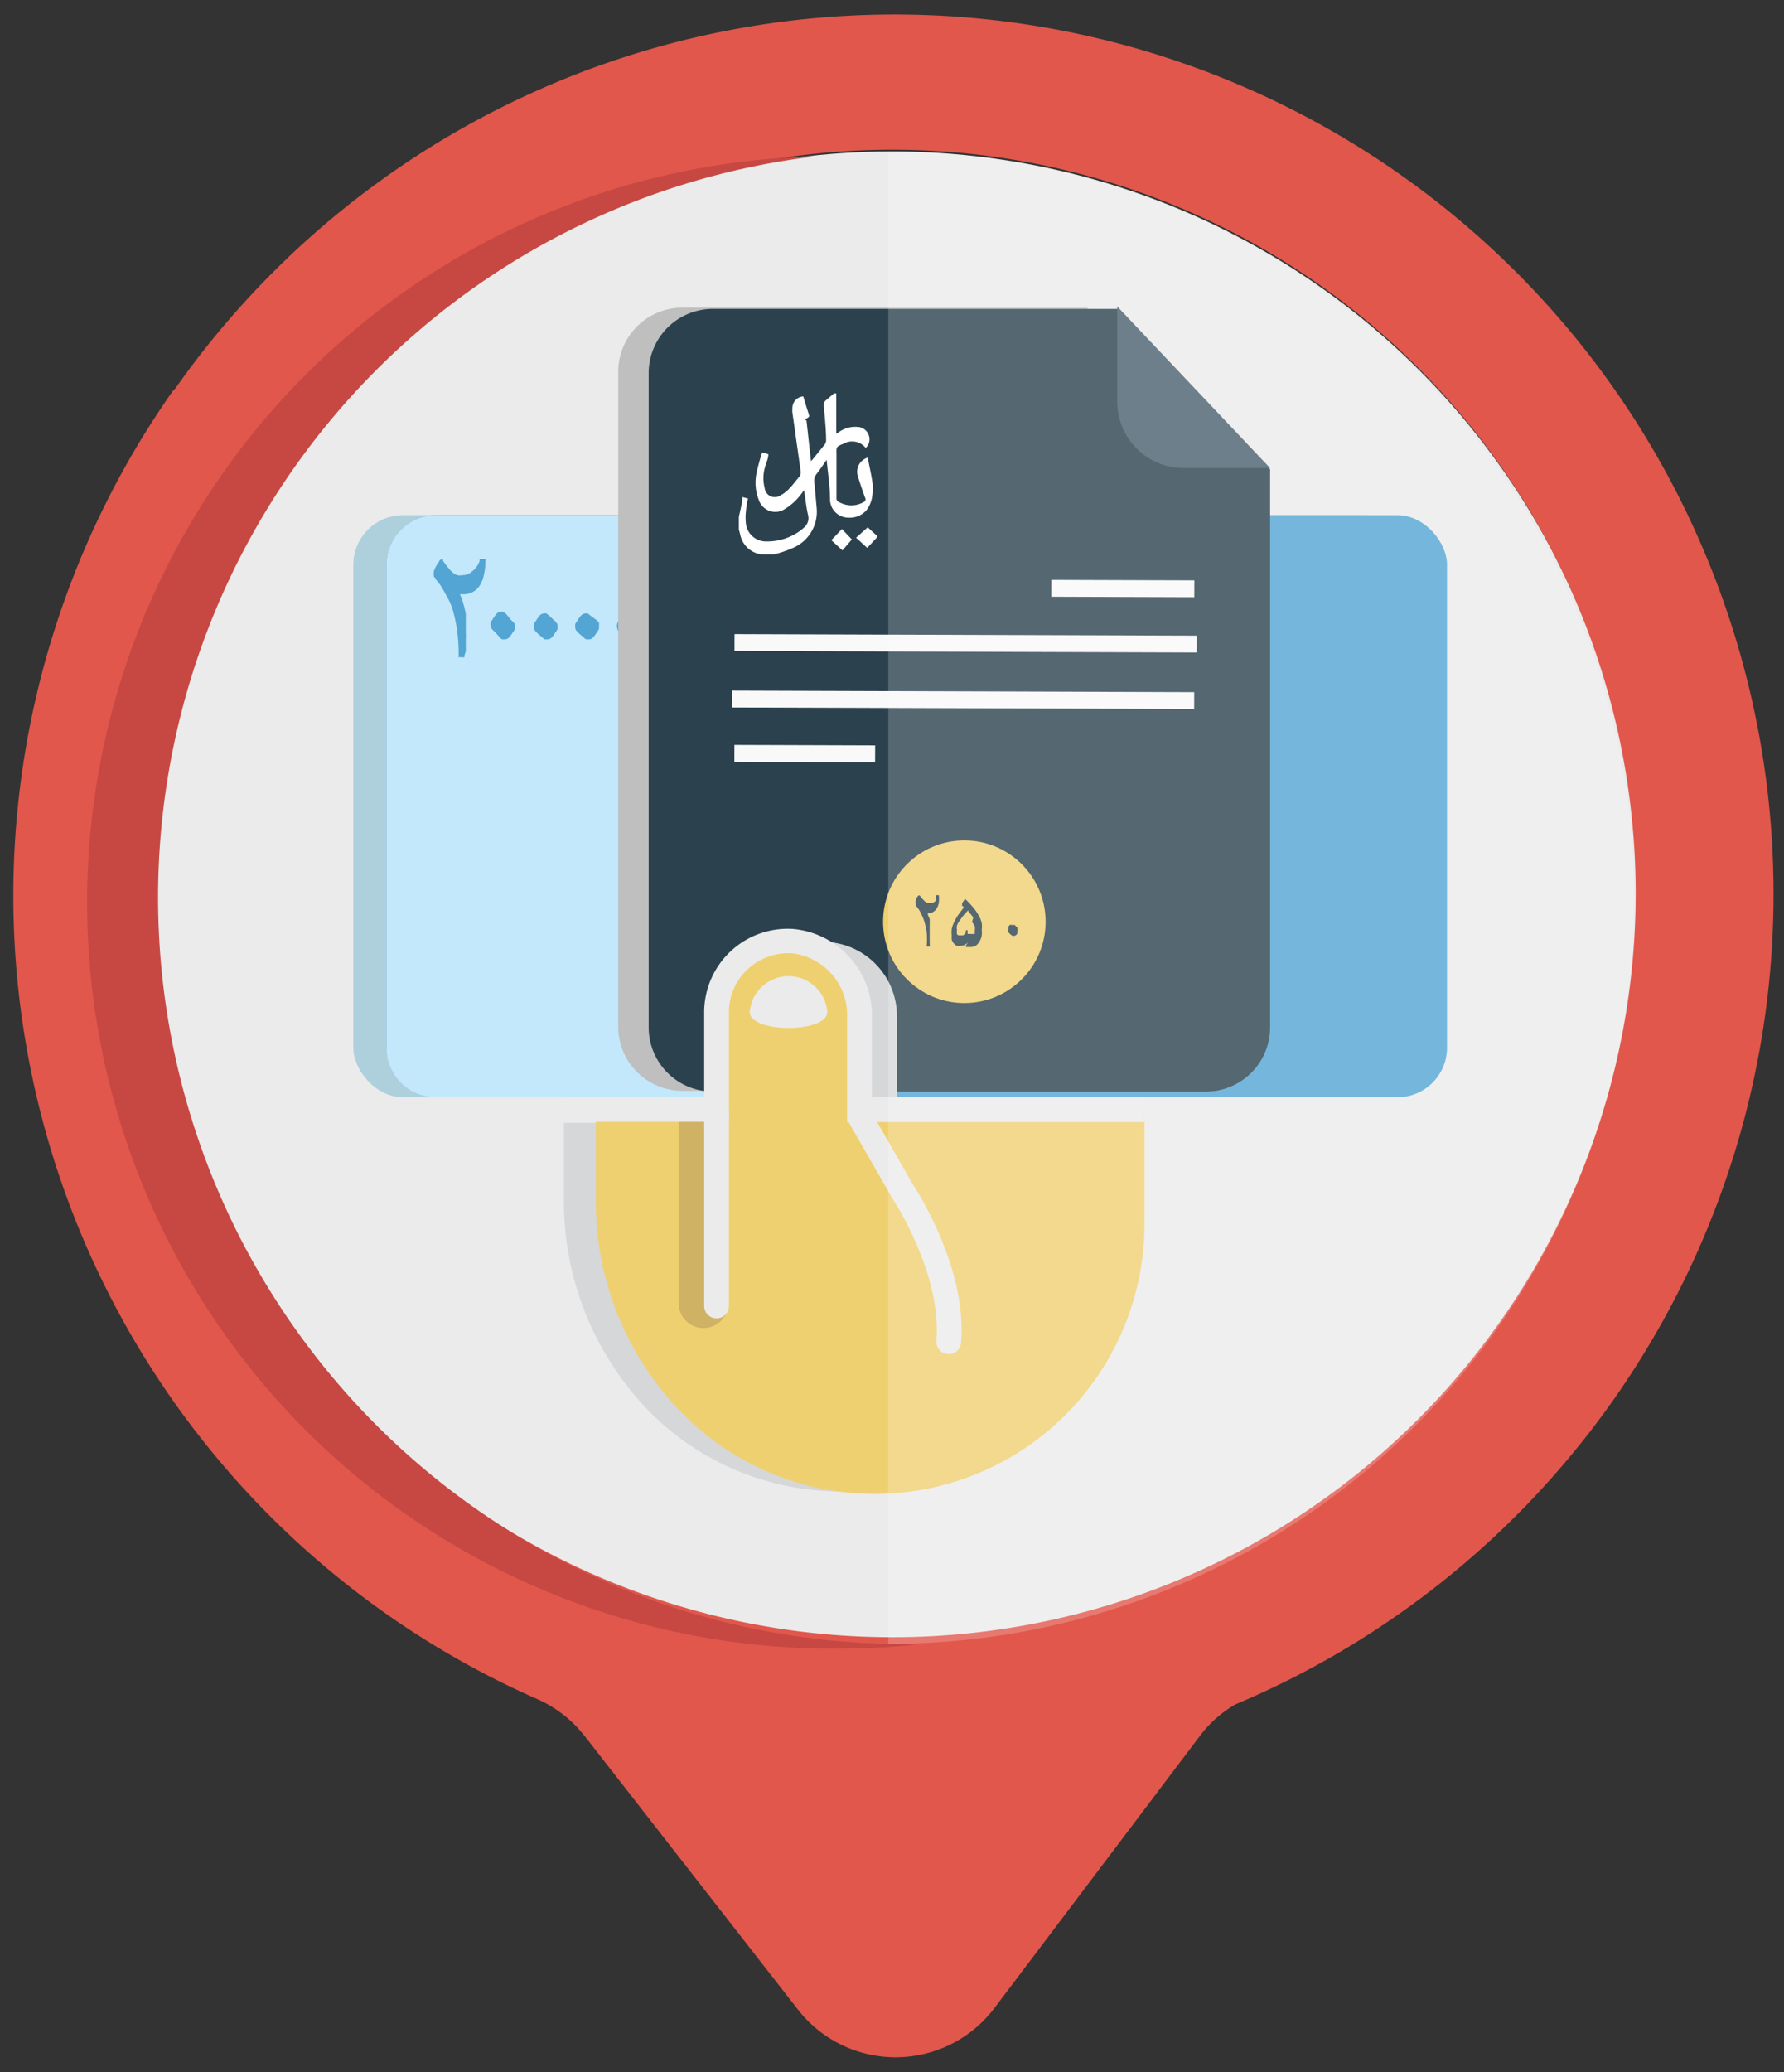
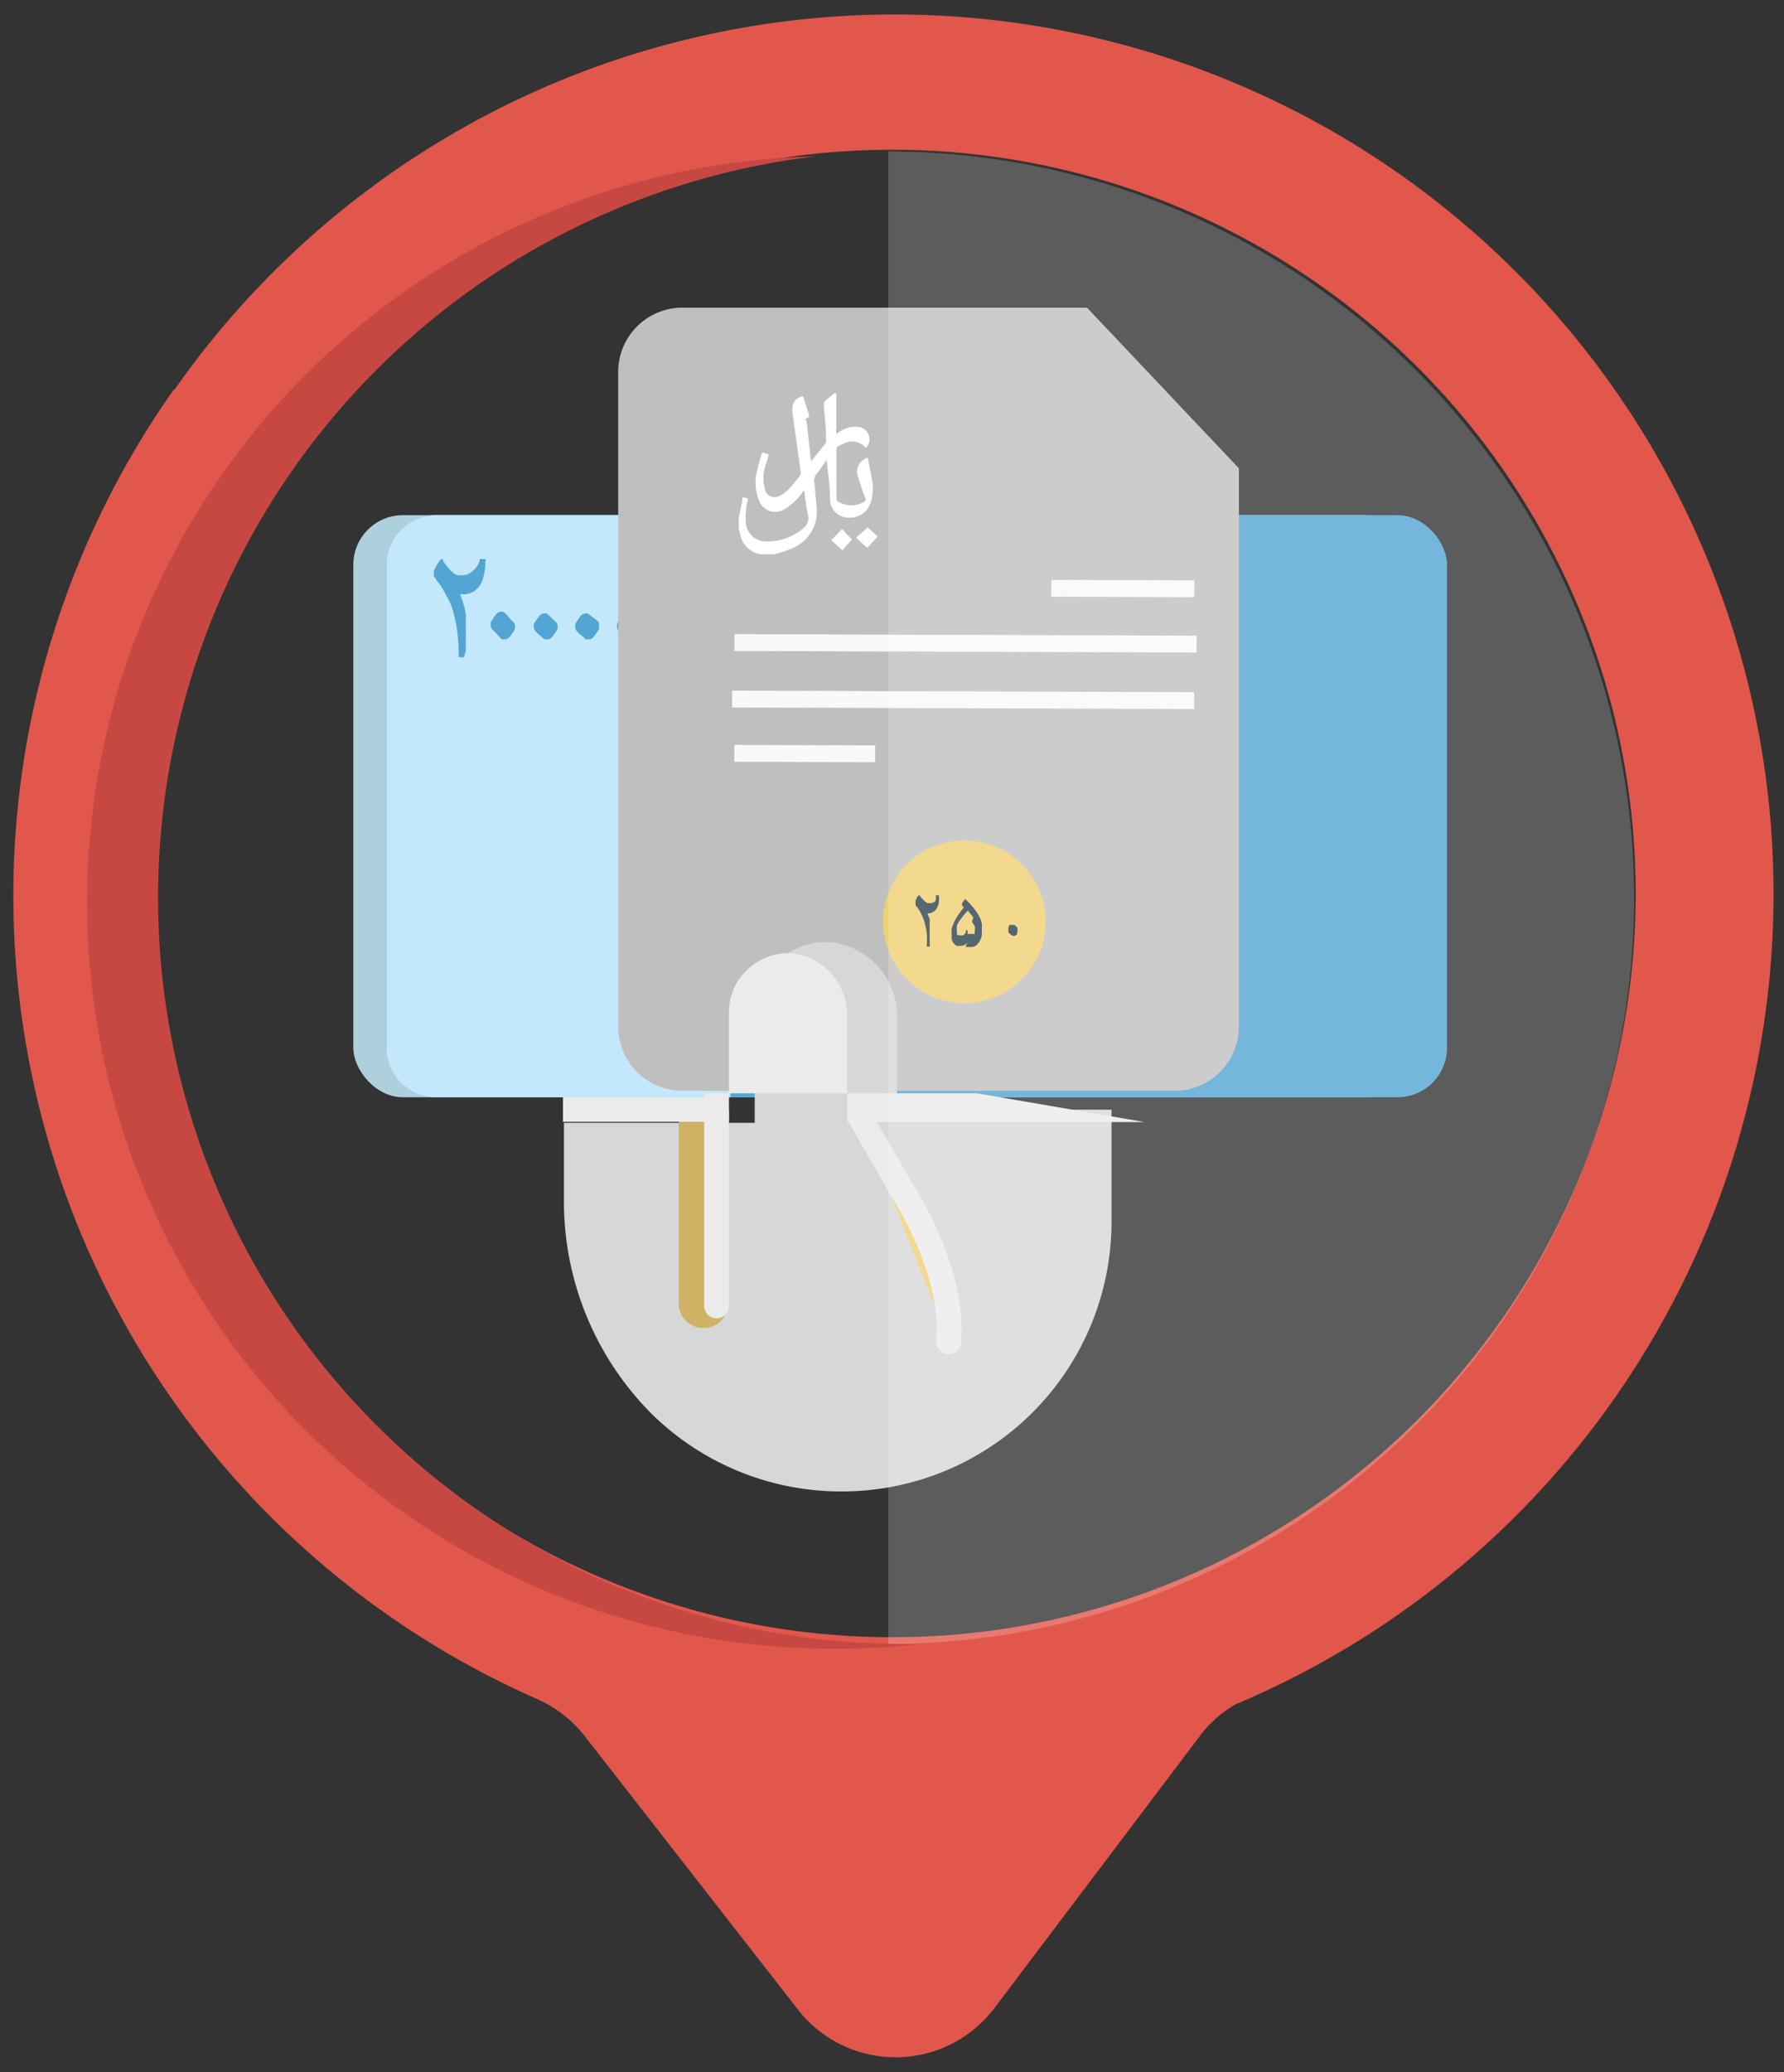
<svg xmlns="http://www.w3.org/2000/svg" id="Layer_2" data-name="Layer 2" viewBox="0 0 72 83.59">
  <rect x="0" y="0" width="72" height="83.59" fill="#333333" stroke="none" />
  <defs>
    <style>.cls-1{fill:#ebebeb;}.cls-2{fill:#e1574c;}.cls-3{fill:#c74842;}.cls-4{fill:#aed0dd;}.cls-5{fill:#53a5d3;}.cls-6{fill:#c3e8fb;}.cls-7{fill:#bfbfbf;}.cls-8{fill:#2b414d;}.cls-9{fill:#485f6d;}.cls-10{fill:#f9f9fa;}.cls-11,.cls-16{fill:#fff;}.cls-12,.cls-15{fill:#efd070;}.cls-13{fill:#d6d7d8;}.cls-14{fill:none;stroke:#cfb263;stroke-width:2px;}.cls-14,.cls-15{stroke-linecap:round;stroke-miterlimit:10;}.cls-15{stroke:#ebebeb;}.cls-16{opacity:0.2;}</style>
  </defs>
  <title>facilities</title>
-   <circle class="cls-1" cx="35.99" cy="36.21" r="30.1" />
  <path class="cls-2" d="M11,11a35.55,35.55,0,0,0-3.91,4.65c-.05.06-.11.11-.15.17A35.41,35.41,0,0,0,21.6,68.5a5,5,0,0,1,2,1.53l8.58,11a5,5,0,0,0,7.93,0l8.31-11a4.76,4.76,0,0,1,1.44-1.28A35.47,35.47,0,1,0,11,11ZM57.25,57.23a30,30,0,1,1,0-42.38A30,30,0,0,1,57.25,57.23Z" />
  <path class="cls-3" d="M36,66.31a30.11,30.11,0,0,1-3.11-60,30.1,30.1,0,0,0,1,60.19c1.05,0,2.08-.06,3.1-.16Z" />
  <rect class="cls-4" x="14.26" y="20.78" width="42.8" height="23.48" rx="2" ry="2" />
  <rect class="cls-5" x="15.6" y="20.78" width="42.8" height="23.48" rx="2" ry="2" />
  <path class="cls-6" d="M17.6,20.78H29.48a0,0,0,0,1,0,0V44.26a0,0,0,0,1,0,0H17.6a2,2,0,0,1-2-2V22.78A2,2,0,0,1,17.6,20.78Z" />
  <circle class="cls-6" cx="43.58" cy="32.52" r="6.15" />
  <path class="cls-5" d="M19.36,22.61a.09.09,0,0,1,0-.06l.11,0,.12,0a.05.05,0,0,1,0,.06,2.52,2.52,0,0,1-.06.58,1.29,1.29,0,0,1-.17.43.77.77,0,0,1-.28.26.79.79,0,0,1-.38.09h-.06l-.08,0a2.14,2.14,0,0,1,.15.42,2.74,2.74,0,0,1,.09.39c0,.12,0,.25,0,.37s0,.26,0,.39a1.7,1.7,0,0,1,0,.22c0,.09,0,.17,0,.25s0,.17,0,.25l-.06.2a.1.1,0,0,1,0,.05.33.33,0,0,1-.12,0l-.11,0a.05.05,0,0,1,0-.05,7.13,7.13,0,0,0-.07-1.09,6.2,6.2,0,0,0-.18-.81A2.67,2.67,0,0,0,18,24a4.34,4.34,0,0,0-.23-.4l-.18-.23c0-.06-.08-.09-.08-.12a1,1,0,0,1,0-.21,1.47,1.47,0,0,1,.1-.22,1.4,1.4,0,0,1,.12-.18c0-.05.07-.08.1-.08s0,0,.05,0l0,.06a2.71,2.71,0,0,0,.22.29,1.11,1.11,0,0,0,.18.19.54.54,0,0,0,.18.1.39.39,0,0,0,.18,0,.56.56,0,0,0,.41-.15A.84.84,0,0,0,19.36,22.61Z" />
  <path class="cls-5" d="M20.62,25l.11.11a.18.18,0,0,1,.05.12.27.27,0,0,1,0,.14.6.6,0,0,1-.09.15l-.06.09c-.08.12-.16.18-.25.18l-.11,0a.22.22,0,0,1-.09-.07L20,25.52a1.59,1.59,0,0,1-.13-.13.19.19,0,0,1-.06-.13.33.33,0,0,1,0-.17l.09-.14.07-.1a.63.63,0,0,1,.1-.12.21.21,0,0,1,.12-.05.25.25,0,0,1,.13,0l.11.09Z" />
  <path class="cls-5" d="M22.34,25a.57.57,0,0,1,.11.11.18.18,0,0,1,.05.12.27.27,0,0,1,0,.14.6.6,0,0,1-.09.15l-.06.09c-.08.12-.16.18-.25.18l-.11,0a.22.22,0,0,1-.09-.07l-.16-.13a1.59,1.59,0,0,1-.13-.13.19.19,0,0,1-.06-.13.33.33,0,0,1,0-.17l.09-.14.07-.1a.63.63,0,0,1,.1-.12.21.21,0,0,1,.12-.05.25.25,0,0,1,.13,0l.11.09Z" />
  <path class="cls-5" d="M24.06,25a.57.57,0,0,1,.11.11.18.18,0,0,1,0,.12.27.27,0,0,1,0,.14.6.6,0,0,1-.09.15l-.06.09c-.08.12-.16.18-.25.18l-.11,0a.22.22,0,0,1-.09-.07l-.16-.13a1.59,1.59,0,0,1-.13-.13.19.19,0,0,1-.06-.13.47.47,0,0,1,0-.17l.09-.14.07-.1a.63.63,0,0,1,.1-.12.21.21,0,0,1,.12-.05.25.25,0,0,1,.13,0l.11.09Z" />
  <path class="cls-5" d="M25.7,25a.57.57,0,0,1,.11.11.15.15,0,0,1,.05.12.39.39,0,0,1,0,.14l-.09.15-.06.09c-.08.12-.16.18-.25.18l-.12,0-.09-.07-.16-.13-.12-.13a.19.19,0,0,1-.06-.13.33.33,0,0,1,0-.17A.42.42,0,0,1,25,25l.06-.1a.65.65,0,0,1,.11-.12.21.21,0,0,1,.12-.05.21.21,0,0,1,.12,0l.12.09Z" />
  <path class="cls-5" d="M47.91,37v2.3H44.35c-.08-.27-.29-.48-.3-.72l.3-.27c.15-.13.24-.34.48-.37,0,0,.08,0,.12-.09l.4-.5a3,3,0,0,0,.18-.3,1.29,1.29,0,0,1,.17-.16c.07-.06.16-.1.19-.21a.67.67,0,0,1,.07-.18.86.86,0,0,0,.12-.35c0-.08.09-.14.15-.21-.13,0-.13-.17-.14-.3a.78.78,0,0,1,0-.37s0-.09,0-.14,0,0,0-.06a.23.23,0,0,0,0-.3l0,0s.08,0,.11,0,.17,0,.21-.08a1.46,1.46,0,0,0,.09-.21l-.1.06s-.06,0-.09,0a.13.13,0,0,1,0-.09.21.21,0,0,1,.06-.1l.16-.13a.15.15,0,0,0,0-.09l0-.09-.08,0-.26.25s0,0-.1,0l.16-.39c0-.06,0-.21-.09-.23s-.13-.11-.13-.21a.55.55,0,0,0-.2-.35.58.58,0,0,1-.16-.49c0-.11.06-.23-.06-.33s0-.14-.07-.21a1.89,1.89,0,0,0-.44-.91,2.55,2.55,0,0,0-.73-.52,3.43,3.43,0,0,0-.44-.19,1.58,1.58,0,0,0-.48-.1,1.5,1.5,0,0,0-.82.26,1.7,1.7,0,0,0-.67.66,1.65,1.65,0,0,0-.2.72c0,.15,0,.3,0,.44s0,.06,0,.1,0,0,.06,0a.35.35,0,0,1,.42-.09.76.76,0,0,0,.42,0c.18,0,.26,0,.24.21.05-.05.07-.09.1-.12l.11-.09c0,.15,0,.33.17.37l0-.59h0c.06.1,0,.27.2.29a.14.14,0,0,0,0-.06c0-.16,0-.18.2-.17a.81.81,0,0,1,.34.08.5.5,0,0,0,.34,0,.44.44,0,0,1,.39,0,1.1,1.1,0,0,1,.41.39s0,.12,0,.13-.12.23-.09.35-.18,0-.18.14c-.07-.14-.13-.18-.24-.18s-.17.07-.24.13l-.14.14.08.06.05.07s-.06.07-.08.06a1.91,1.91,0,0,1-.41-.11,1.41,1.41,0,0,1-.39-.24.92.92,0,0,1-.14-.28s0,0,0-.05-.2,0-.3,0-.08,0-.1.08a1.19,1.19,0,0,1-.32.58.65.65,0,0,1-.15.1c-.06,0-.12.09-.19,0s-.08-.12,0-.21l-.16,0v-.2H42a.4.4,0,0,1,.07-.36.49.49,0,0,0-.38.43c0,.15,0,.3,0,.45a1,1,0,0,0,.1.52.47.47,0,0,1,0,.29.71.71,0,0,0,.12.42.21.21,0,0,1,0,.28s0,.11,0,.17,0,.08,0,.1a.92.92,0,0,0-.2.62c0,.2,0,.41-.07.62s0,.21,0,.32,0,.08,0,.12l0,0a.34.34,0,0,1-.05-.11,7.12,7.12,0,0,1,0-.8,5.72,5.72,0,0,1,.14-.67s0-.06,0-.07.1-.15.12-.24a1.36,1.36,0,0,1,.07-.22c-.19-.14-.19-.37-.21-.6a1.67,1.67,0,0,0-.08-.2.88.88,0,0,1-.06-.27,3.62,3.62,0,0,1,0-.47.74.74,0,0,0-.12-.38,3.07,3.07,0,0,1-.43-.87,2,2,0,0,0-.16-.47,3.11,3.11,0,0,1-.16-.91,1.47,1.47,0,0,1,.07-.46c0-.1,0-.19.08-.29a2,2,0,0,1,.1-.26c.07-.15.13-.31.21-.45a1.06,1.06,0,0,1,.19-.23l.24-.25c.12-.13.23-.28.36-.4a1.18,1.18,0,0,1,.61-.33c.12,0,.24-.09.36-.12a3.24,3.24,0,0,1,1.42,0,3.62,3.62,0,0,1,.56.17,2.56,2.56,0,0,1,.67.37,10.29,10.29,0,0,1,.9.85,3.66,3.66,0,0,1,.38.5,2.85,2.85,0,0,1,.26.41,2,2,0,0,1,.26.58v0a2.38,2.38,0,0,1,.29.85,2.63,2.63,0,0,1,0,1.47,3,3,0,0,1-.61,1,2.07,2.07,0,0,1-.24.17c-.17.13-.35.25-.51.39a.88.88,0,0,0-.13.31.71.71,0,0,0,0,.15c0,.17,0,.25.2.27a.52.52,0,0,1,.46.36,2.07,2.07,0,0,0,.59.66.47.47,0,0,0,.34.11A.56.56,0,0,1,47.91,37Z" />
  <path class="cls-5" d="M39.16,39.26c0-.19,0-.37,0-.54a.15.15,0,0,1,.08-.1l.6-.36a.33.33,0,0,1,.13,0,.53.53,0,0,0,.34-.15l.07,0,.92-.4a1.7,1.7,0,0,1,.39-.09s.06,0,.1,0l-.21.17c-.15.1-.14.27-.2.41a6.25,6.25,0,0,0-.24.6c0,.14-.12.26-.17.39a.17.17,0,0,1-.17.12Z" />
  <path class="cls-5" d="M42.93,34.68h-.18a1.23,1.23,0,0,1,0-.13s0-.08.05-.08.1-.06.12-.12.05-.08.11,0a.62.62,0,0,0,.48,0,.29.29,0,0,1,.13,0l.2,0c0,.05,0,.09-.06.11l-.45.14c-.08,0-.14.07-.11.16l.37-.1.1.27.12-.11.1.13,0-.16a.57.57,0,0,0,.11.16c.09.07.1,0,.14-.1l.1.26a.09.09,0,0,0,.07,0s0,0,.07,0l0,0c.07.1,0,.38-.15.52l-.19-.18a.81.81,0,0,0-.61-.08l-.38,0a.42.42,0,0,1-.27,0c-.08,0-.22.08-.25.2s0,.11,0,.18-.07.1-.11.14-.1,0-.13-.06a.54.54,0,0,1,0-.48s0,0,0,0,.08-.2.15-.28.06-.13.16-.11,0,0,.06-.05A2,2,0,0,1,42.93,34.68Z" />
  <path class="cls-5" d="M43.65,33.85c.08,0,.15,0,.19.06s.32.29.46.44.19.25.29.38.12.13.25,0,.07,0,.11-.05,0,.08,0,.12a1.57,1.57,0,0,0,.09.23c0,.06.05.11,0,.18s0,.09,0,.13,0,.07-.07.1-.07-.1,0-.13a.43.43,0,0,0,0-.42l-.11.08-.11-.1,0,0,.07.21s-.09,0-.11,0-.24-.33-.37-.49-.18-.22-.26-.32a.6.6,0,0,1-.09-.13c0-.1-.07-.21-.2-.24A.23.23,0,0,0,43.65,33.85Z" />
  <path class="cls-5" d="M45.42,34.28a1.25,1.25,0,0,1,0-.15.64.64,0,0,1,.27-.39c.06,0,.06-.06,0-.12s0-.12,0-.14.09,0,.12.07a.23.23,0,0,1,0,.28s-.05.06-.05.09a.42.42,0,0,1-.17.37s0,0,0,.05,0,.15-.13.15l0,.11C45.27,34.55,45.27,34.46,45.42,34.28Z" />
  <path class="cls-5" d="M43.71,35.91l-.19-.11-.06.07c-.06-.07-.1-.21-.22-.07l-.05-.14-.14.11-.08.1a.31.31,0,0,1,0-.12.45.45,0,0,1,0-.19c.05-.08.14-.08.23,0,.07-.09.12-.13.24,0a.27.27,0,0,0,.36,0,.69.69,0,0,1,0,.1s0,.08,0,.1A1.64,1.64,0,0,1,43.71,35.91Z" />
  <path class="cls-5" d="M42.75,34a.48.48,0,0,1-.08.16c-.08.07-.12.15-.07.23s0,.18-.07.23a1,1,0,0,0-.32.62s0,0-.05,0a.79.79,0,0,1,0-.13c0-.05,0-.09,0-.14a.64.64,0,0,1,.22-.52c0-.13.16-.18.11-.32s0,0,0-.06l.21-.13Z" />
  <path class="cls-5" d="M43.14,38.47a.31.31,0,0,1-.21.32s0,.07,0,.1a1,1,0,0,0,0,.17c0,.19,0,.21-.24.19a1,1,0,0,1,.09-.5.32.32,0,0,0,0-.09c0-.09,0-.11.11-.12A1.64,1.64,0,0,0,43.14,38.47Z" />
  <path class="cls-5" d="M41.78,37.83a.78.78,0,0,0,0,.16c0,.07.07.12.12.21s-.05.12-.15.14-.11.12-.11.21,0,.13-.12.12c.1-.05.06-.12.06-.2s0-.16.08-.25l-.07,0c0-.09.12-.18,0-.26l.06-.12a.61.61,0,0,1,.07-.1s0,0,0,0a.51.51,0,0,0,0,.13Z" />
  <path class="cls-5" d="M42.23,38.43l-.45.37,0,0a1.2,1.2,0,0,1,.44-.37Z" />
  <path class="cls-5" d="M45.29,34.84l-.16.1s0-.12,0-.12a.88.88,0,0,1,.16,0Z" />
  <path class="cls-7" d="M50,18.89v22.5A2.59,2.59,0,0,1,47.44,44H27.55a2.59,2.59,0,0,1-2.6-2.6V15a2.59,2.59,0,0,1,2.6-2.59H43.87Z" />
-   <path class="cls-8" d="M51.26,18.93v22.5a2.59,2.59,0,0,1-2.6,2.6H28.77a2.59,2.59,0,0,1-2.59-2.6V15.05a2.59,2.59,0,0,1,2.59-2.59H45.09Z" />
-   <path class="cls-9" d="M45.09,12.36V16.2a2.68,2.68,0,0,0,2.68,2.68h3.49Z" />
  <rect class="cls-10" x="42.43" y="23.4" width="5.77" height="0.68" transform="translate(0.08 -0.15) rotate(0.19)" />
  <rect class="cls-10" x="29.64" y="25.61" width="18.65" height="0.68" transform="translate(0.09 -0.13) rotate(0.19)" />
  <rect class="cls-10" x="29.55" y="27.89" width="18.65" height="0.68" transform="translate(0.09 -0.13) rotate(0.19)" />
  <rect class="cls-10" x="29.64" y="30.06" width="5.68" height="0.68" transform="translate(0.1 -0.11) rotate(0.19)" />
  <path class="cls-11" d="M33.75,15.87l0,1.63.15-.1a1.13,1.13,0,0,1,.71-.18.5.5,0,0,1,.43.72.64.64,0,0,1-.1.13.7.7,0,0,0-.9-.17c-.28.11-.29.12-.28.42,0,.59,0,1.18,0,1.77a.15.15,0,0,0,.1.16,1,1,0,0,0,1,0,.12.12,0,0,0,.06-.16c-.11-.3-.21-.59-.3-.89a.59.59,0,0,1,.4-.74c.06.31.13.62.18.93a2,2,0,0,1,0,.64,1.18,1.18,0,0,1-.23.55.89.89,0,0,1-.73.3.74.74,0,0,1-.74-.7c0-.55-.09-1.11-.14-1.66a.13.13,0,0,1,0-.06l0,0a.36.36,0,0,1,0,.09c-.14.2-.27.4-.42.59a.44.44,0,0,0-.07.35l.09,1a1.59,1.59,0,0,1-1,1.63,4.34,4.34,0,0,1-.72.24h-.42l-.1,0a1,1,0,0,1-.84-.77l-.06-.24v-.5c.05-.22.1-.44.14-.66,0,0,0-.09,0-.14l.23.06a2.57,2.57,0,0,0-.08.47,2.33,2.33,0,0,0,0,.59.82.82,0,0,0,.85.67,2.24,2.24,0,0,0,1.41-.49l.09-.08a.49.49,0,0,0,.15-.5c-.07-.31-.1-.63-.16-1a3.13,3.13,0,0,1-.31.39,2.43,2.43,0,0,1-.51.4.7.7,0,0,1-1-.38,1.9,1.9,0,0,1-.09-1.13,7.94,7.94,0,0,1,.22-.8l.25.07c0,.2-.11.39-.15.58a1.58,1.58,0,0,0,0,.78.41.41,0,0,0,.64.3,1.25,1.25,0,0,0,.36-.28c.14-.14.26-.31.39-.46a.3.3,0,0,0,.06-.26l-.33-2.34a.86.86,0,0,1,0-.16.47.47,0,0,1,.44-.49c.06.2.12.41.19.62s.06.2-.06.27,0,.06,0,.09l.18,1.63h0l.06-.06.47-.58a.29.29,0,0,0,.08-.22c0-.46-.06-.93-.09-1.39a.21.21,0,0,1,.08-.2l.34-.29Z" />
  <path class="cls-11" d="M35.4,21.67l-.4.43-.45-.41.47-.42.38.35Z" />
  <path class="cls-11" d="M34,22.2l-.45-.41.43-.45.4.42Z" />
  <circle class="cls-12" cx="38.92" cy="37.18" r="3.28" />
  <path class="cls-8" d="M37.77,36.11a.05.05,0,0,1,0,0h.12s0,0,0,0a1.42,1.42,0,0,1,0,.31.69.69,0,0,1-.09.23.4.4,0,0,1-.15.14.36.36,0,0,1-.21.05h0l0,0c0,.08.06.16.08.23a1.6,1.6,0,0,1,0,.21c0,.06,0,.13,0,.2v.33s0,.09,0,.13a.51.51,0,0,1,0,.13.2.2,0,0,1,0,.11s0,0,0,0h-.12s0,0,0,0a3.37,3.37,0,0,0,0-.58,3.24,3.24,0,0,0-.1-.44,1.52,1.52,0,0,0-.13-.31,1,1,0,0,0-.12-.21l-.1-.13s0-.05,0-.06a.6.6,0,0,1,0-.12l.05-.12a.35.35,0,0,1,.07-.09s0,0,.05,0h0s0,0,0,0a1,1,0,0,0,.12.15.94.94,0,0,0,.1.1l.09.06.1,0a.31.31,0,0,0,.22-.08A.54.54,0,0,0,37.77,36.11Z" />
  <path class="cls-8" d="M39.07,38a.37.37,0,0,1-.32.15.32.32,0,0,1-.14,0,.4.4,0,0,1-.12-.1.64.64,0,0,1-.08-.14,1.1,1.1,0,0,1,0-.18,1.15,1.15,0,0,1,0-.26,1.34,1.34,0,0,1,.09-.26,2.88,2.88,0,0,1,.16-.29l.24-.32-.07-.07,0,0v0a.29.29,0,0,1,0-.09.53.53,0,0,1,.06-.1l.06-.08,0,0h0l0,0a3.46,3.46,0,0,1,.33.35,1.84,1.84,0,0,1,.22.32,1,1,0,0,1,.12.3.84.84,0,0,1,0,.27,1,1,0,0,1,0,.25.79.79,0,0,1-.09.23.54.54,0,0,1-.14.16.36.36,0,0,1-.2.06h-.08l-.07,0-.06,0,0-.05Zm0-1.28-.2.22-.15.21a.7.7,0,0,0-.1.19.37.37,0,0,0,0,.16.3.3,0,0,0,0,.1.2.2,0,0,0,0,.08.18.18,0,0,0,.07.05h.17a.26.26,0,0,0,.12-.12.39.39,0,0,0,0-.09s0,0,0,0h0c.05,0,.07,0,.07,0s0,.07,0,.1l0,.05.06,0h.07a.15.15,0,0,0,.09,0,.18.18,0,0,0,.07,0,.21.21,0,0,0,0-.06.25.25,0,0,0,0-.08.34.34,0,0,0,0-.16,1.25,1.25,0,0,0-.11-.18L39.28,37C39.21,36.92,39.15,36.84,39.08,36.76Z" />
  <path class="cls-8" d="M41,37.36l.06.06a.19.19,0,0,1,0,.07.13.13,0,0,1,0,.08.59.59,0,0,0,0,.08l0,0a.17.17,0,0,1-.13.1h-.07l0,0-.09-.07-.07-.07a.09.09,0,0,1,0-.07.29.29,0,0,1,0-.09l0-.08,0,0,.05-.06a.09.09,0,0,1,.07,0l.06,0,.07,0Z" />
  <path class="cls-13" d="M40.05,44.76H36.2V41A3,3,0,0,0,33.46,38a2.89,2.89,0,0,0-3,2.88v4.41h-7.7V48.4A12.12,12.12,0,0,0,26.27,57h0A10.89,10.89,0,0,0,34,60.16h0A10.88,10.88,0,0,0,44.86,49.27V44.76Z" />
-   <path class="cls-12" d="M41.38,44.85H34.69V41.11a3,3,0,0,0-2.73-3,2.88,2.88,0,0,0-3,2.88v3.9H24.05V48.5a12.13,12.13,0,0,0,3.55,8.57h0a10.89,10.89,0,0,0,7.7,3.19h0A10.89,10.89,0,0,0,46.19,49.37V44.85Z" />
  <line class="cls-14" x1="28.39" y1="45.37" x2="28.39" y2="52.57" />
  <line class="cls-15" x1="28.92" y1="44.85" x2="28.92" y2="52.68" />
  <path class="cls-15" d="M34.71,45.06l1.72,3s2.1,3.13,1.86,6.06" />
  <path class="cls-1" d="M33.39,40.82a1.57,1.57,0,0,0-3.13,0C30.26,41.68,33.39,41.68,33.39,40.82Z" />
-   <path class="cls-1" d="M46.19,45.26h-12V41a2.51,2.51,0,0,0-2.26-2.55,2.43,2.43,0,0,0-1.77.66,2.35,2.35,0,0,0-.74,1.73v4.41h-6.7v-1h5.7V40.85A3.37,3.37,0,0,1,32,37.47,3.5,3.5,0,0,1,35.19,41v3.25h11Z" />
+   <path class="cls-1" d="M46.19,45.26h-12V41a2.51,2.51,0,0,0-2.26-2.55,2.43,2.43,0,0,0-1.77.66,2.35,2.35,0,0,0-.74,1.73v4.41h-6.7v-1h5.7V40.85v3.25h11Z" />
  <path class="cls-16" d="M35.85,66.31a30.1,30.1,0,0,0,0-60.2Z" />
</svg>